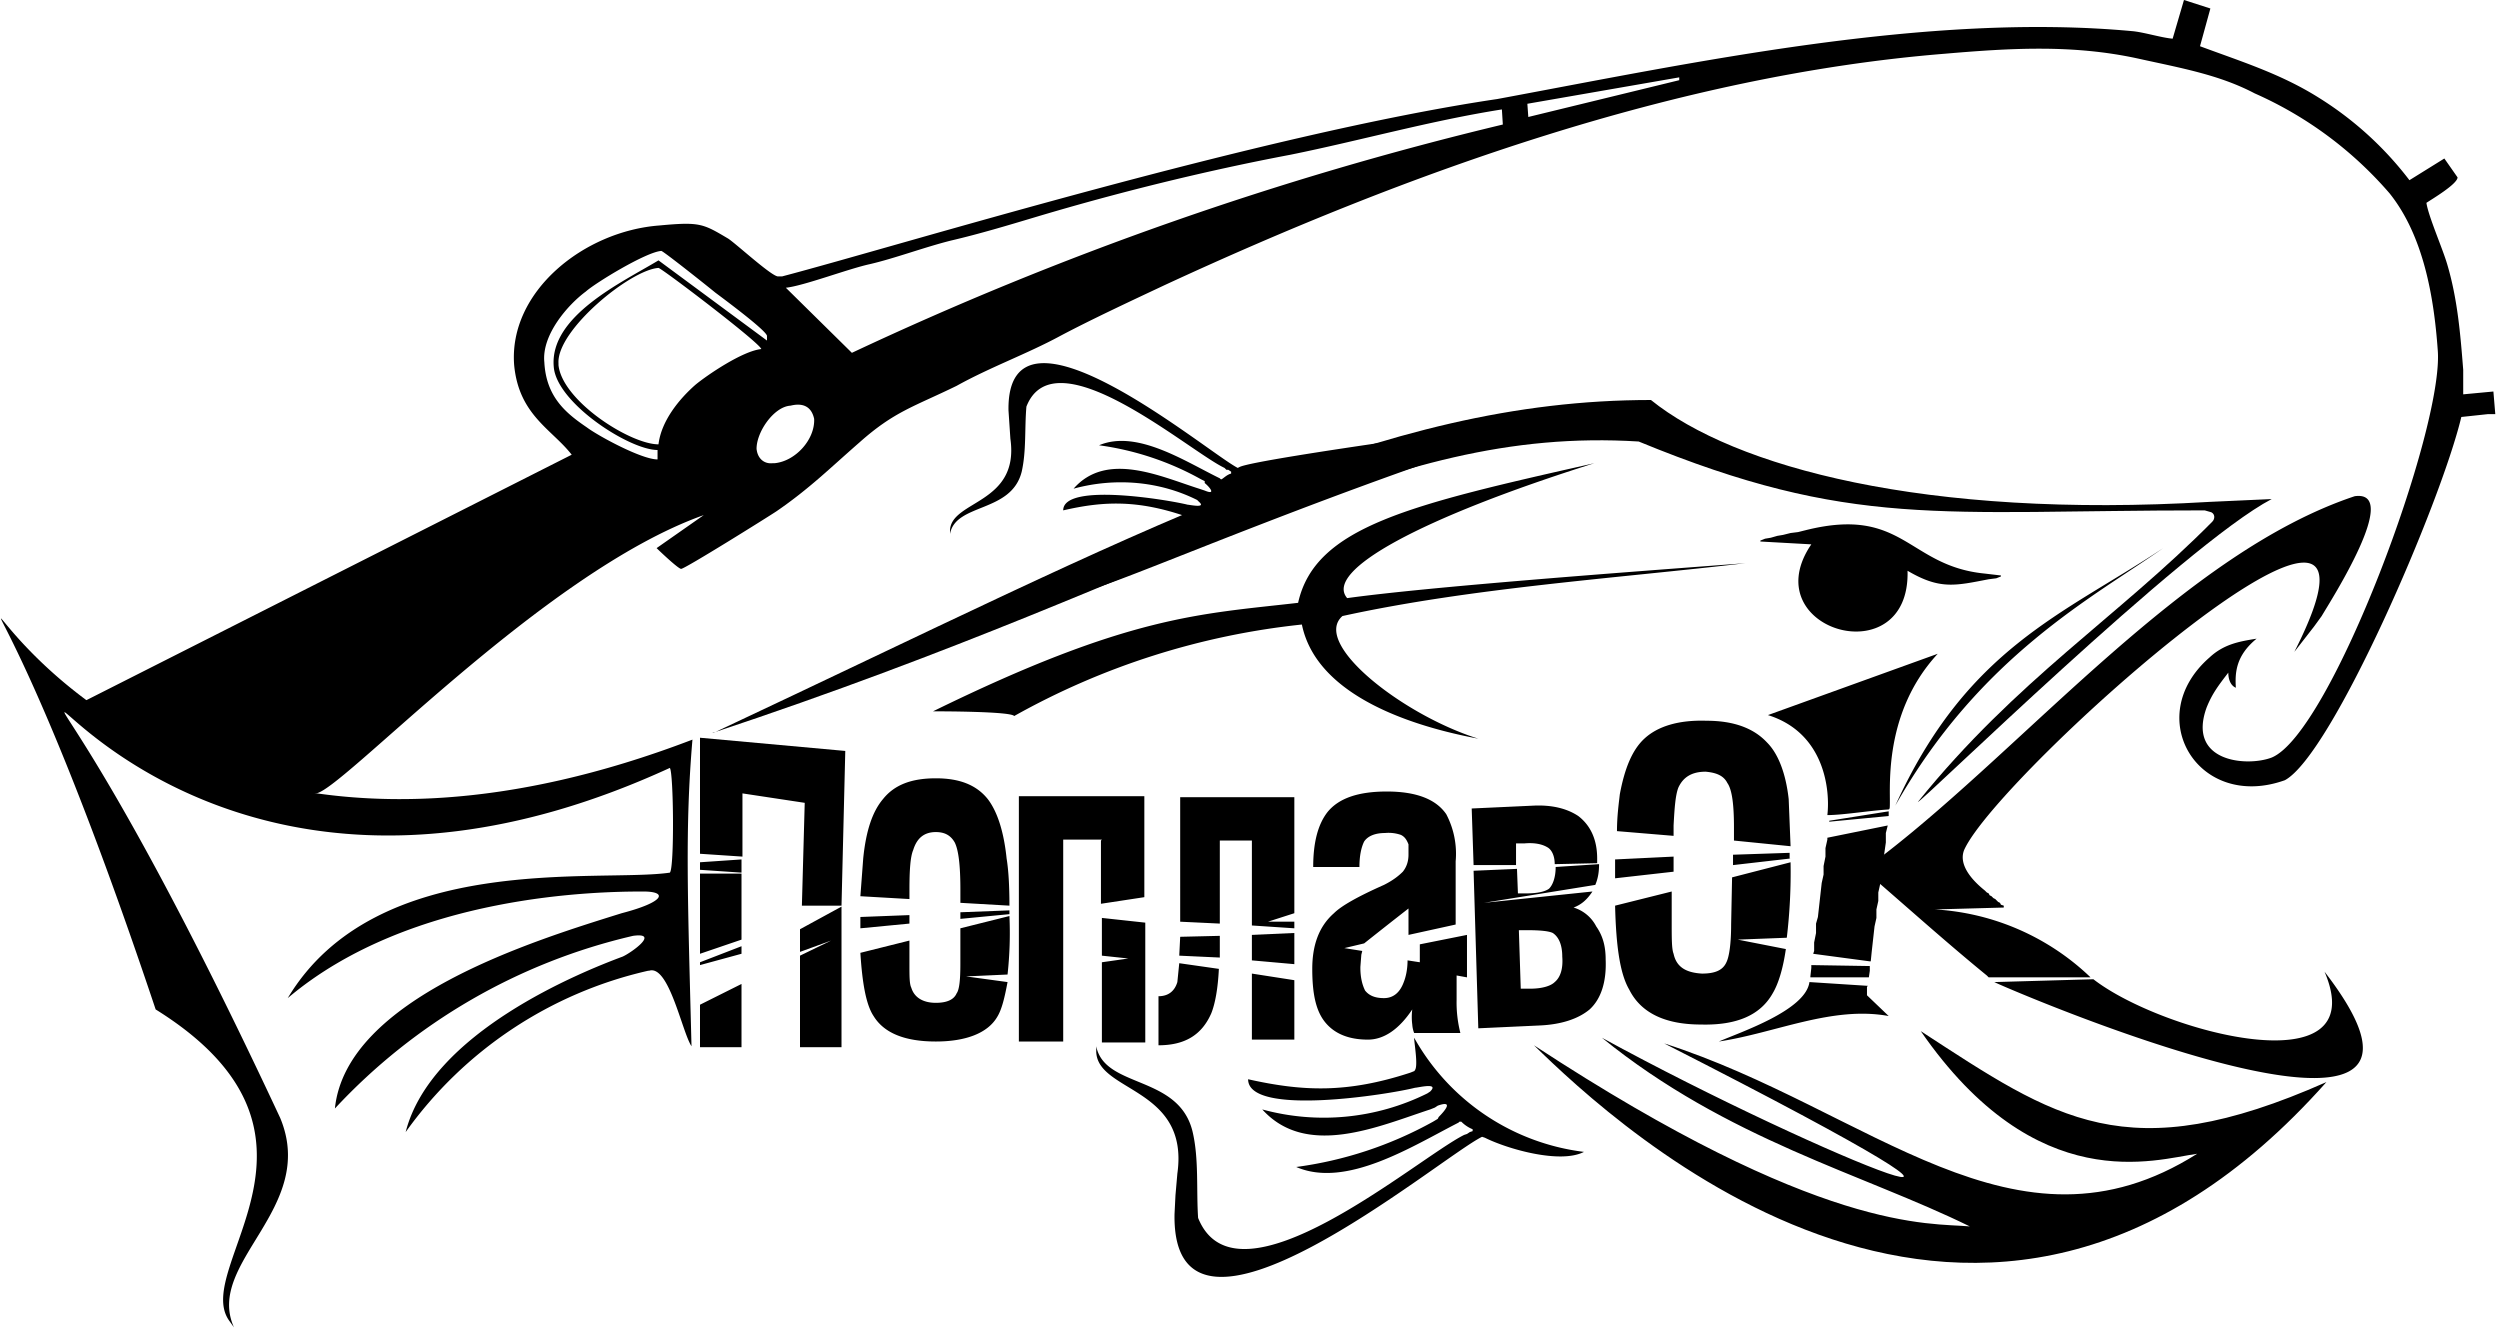
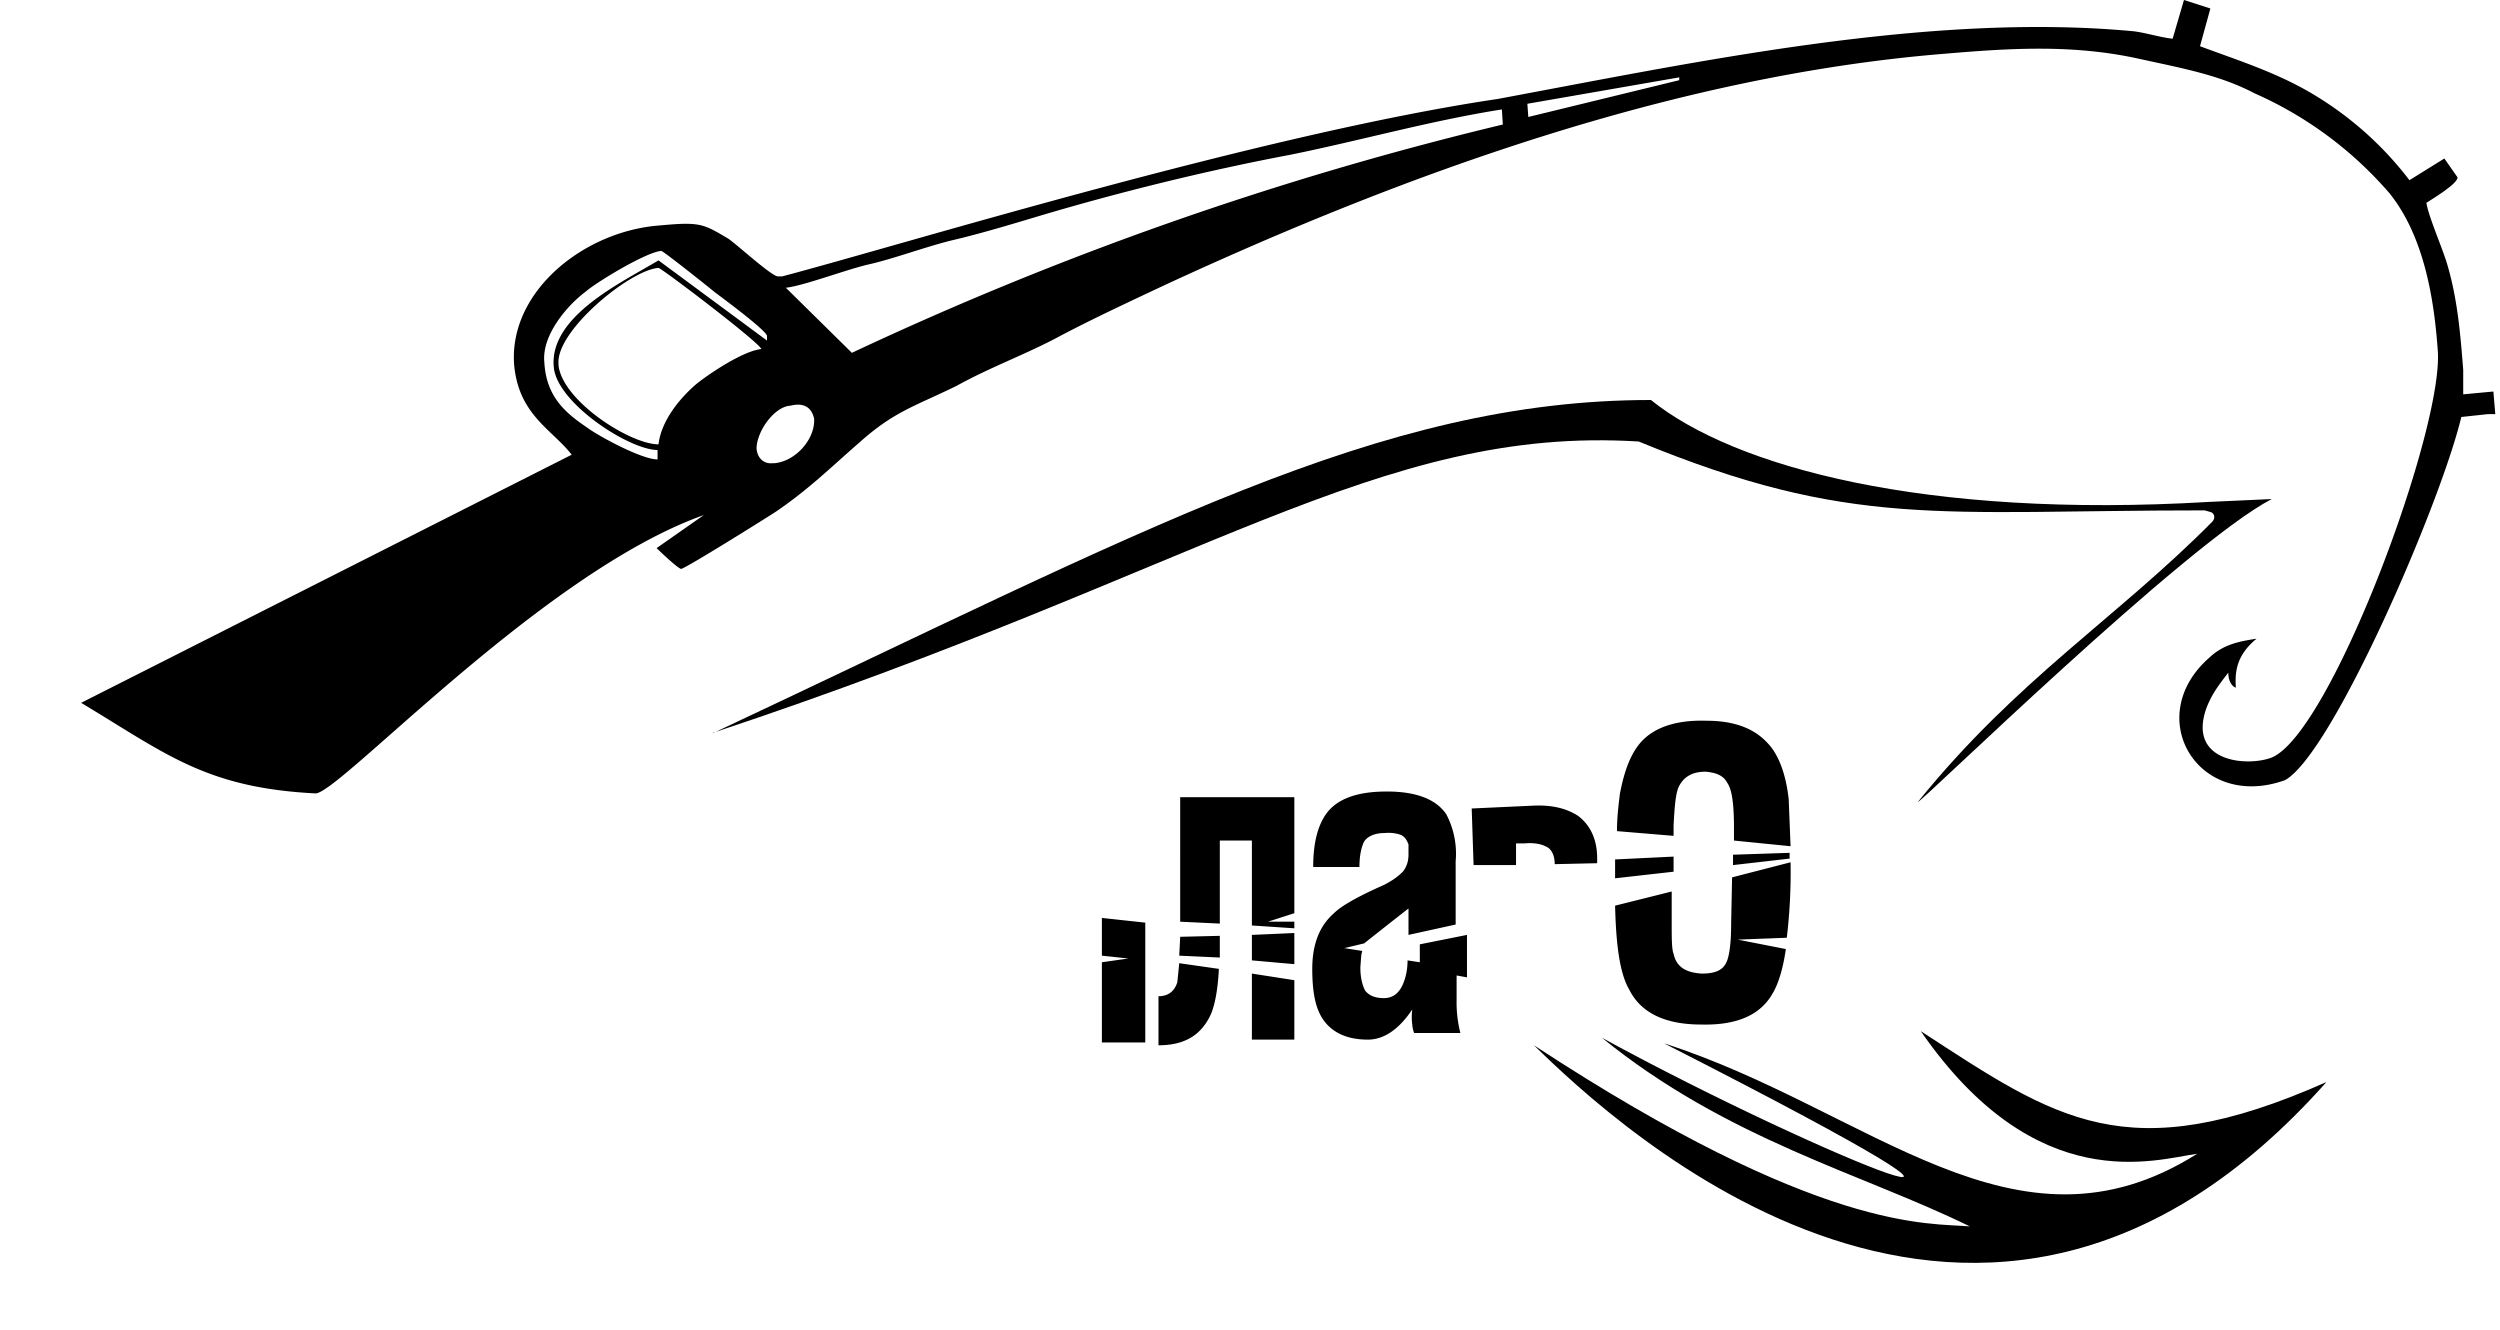
<svg xmlns="http://www.w3.org/2000/svg" width="265" height="141" fill="none">
  <defs />
-   <path fill="#000" fill-rule="evenodd" d="M156.2 92.3l4.6-.2.1 2.6h.9c1.2 0 2-.2 2.4-.5.4-.4.7-1.2.7-2.3l4.6-.3c0 .8-.1 1.5-.4 2.2l-11.8 1.9 11.5-1.2c-.6.9-1.2 1.4-2 1.7a4 4 0 012.4 2c.7 1 1 2.1 1 3.5.1 2.4-.5 4.2-1.7 5.3-1.2 1-3 1.6-5.3 1.7l-6.5.3-.5-16.7zm5 12.5h1c1.3 0 2.2-.3 2.6-.7.6-.5.9-1.4.8-2.7 0-1.3-.4-2.1-1-2.5-.4-.2-1.3-.3-2.7-.3h-.9l.2 6.2zM199.7 90.7l.2-1.4v-1l.2-.8-6.4 1.3v.2l-.2.9v.9l-.2 1v.9l-.2.9-.1.9-.1.9-.1.9-.1.9-.2.7v1l-.2 1v.9l-.1.3 6 .8h.1l.1-1 .1-.9.1-.9.1-.9.2-.9v-.9l.2-.9v-.9l.2-.9c3.8 3.3 7.5 6.6 11.3 9.7l.2.2h10.8a26 26 0 00-16.5-7.2l7.3-.2V96l-.3-.1-.1-.2-.2-.1-.2-.2-.1-.1-.2-.1-.2-.2-.2-.1-.1-.2-.2-.1-.2-.2c-1.5-1.2-2.8-2.8-2.2-4.3 3.6-8.1 49-48.5 35-21l2.1-2.7.8-1.1c1-1.7 8.5-13.4 3.5-12.7-18 6-34.6 26.2-49.9 38zm-7.7 11.6v.3l-.1.9v.1h6.2l.1-.7v-.5l-6.2-.1zm-.2 1.8c-.4 3-7.3 5.3-9.6 6.3 6-.9 12-3.8 18-2.7l-2.3-2.2v-.9l.1-.1-6.2-.4zm19.6 0c.2.2 54 23.5 35-1.1 5.3 12.4-17.3 6.4-24.5.8l-10.5.3zm-11.2-17.5V86l-6.3 1v.1l6.3-.6zm0-.8l.1-.1c.2-1.4-1-9.8 5.1-16.4l-18 6.5c6.1 1.9 6.6 8.1 6.3 10.6 1.7 0 4.6-.5 6.6-.6z" clip-rule="evenodd" />
  <path fill="#000" fill-rule="evenodd" d="M169.8 110c13.3 10.8 27.6 14.4 39 20-4.3-.4-15.7.8-46.2-19.2 8.7 8.5 47.5 45 84 3.9-21.2 9.4-28.7 3.9-43-5.4 12.3 17.8 24.9 13.6 29.3 13-19.3 12.2-34.7-4.7-56.5-11.7 48.5 24.7 16.8 12.2-6.6-.6zM75.5 77.7c52.2-17.3 70.7-32.6 98.2-30.9 22.6 9.3 31.8 7.3 60 7.3l.7.2c.4.2.4.7.1 1C224.4 65.5 213.8 72 203.3 85c0 .4 28.3-27.3 37.5-32.1l-6.6.3C204 55 183.8 49.5 175 42.4c-28.8 0-53.4 13.7-99.4 35.3z" clip-rule="evenodd" />
-   <path fill="#000" fill-rule="evenodd" d="M137.6 63.9c-10.4 1.2-17.9 1.3-38.7 11.5.6 0 8.3 0 8.6.5a79.3 79.3 0 0130.5-9.7c1.6 7.8 12.3 10.9 18.7 12.1-8-2.5-17.7-10.1-14.4-13 13.7-3 29.1-4 42.7-5.6-13.3 1-33.5 2.5-42.2 3.7-2.5-2.9 7.8-8.5 26.2-14.3-19.5 4.4-29.6 6.7-31.4 14.8zM150 113.5l-.5.2c-6.7 2.2-11.4 2-17.2.7 0 4 15 1.6 17.7.9.3 0 2.6-.6 1.6.4l-.3.2a24.7 24.7 0 01-17.5 1.7c4.7 5.2 12.3 1.8 17.8 0l.5-.2.3-.2c1.7-.6.8.5.1 1.2l-.1.2-.5.3a41 41 0 01-14.5 4.8c5.3 2.3 12.3-2.2 17.2-4.7l.1-.1h.2c.3.3.7.6 1.2.8v.2l-.3.1-.3.2-.3.1c-5 2.5-24.1 19-28.2 8.8-.2-3 .1-6.3-.6-9.2-1.5-6-9.3-4.5-10.2-9v.5c0 4.4 9.9 3.8 8.6 13l-.2 2.3-.1 2c-.3 18 28.1-6 32.6-8.2l.3.1c2.4 1.2 8 2.8 10.5 1.5a24 24 0 01-18-12.1c0 .6.5 3.3 0 3.5zM191.4 56.2l-.8.2-.8.1-.8.2-.6.1-.7.2-.6.1-.5.2v.1l5.4.3-.2.3c-5.6 8.9 10.7 13.5 10.4 2.5 3.4 2 5 1.6 8.6.9l.8-.1.5-.2V61l-1.7-.2c-8.2-.8-8.6-7.2-19-4.6zM200.9 85.4c9-15.9 21-22.1 28.4-27.3-10.7 7.1-20.8 10.6-28.4 27.3z" clip-rule="evenodd" />
  <path fill="#000" fill-rule="evenodd" d="M240.8 80.3c-2.6 1-9 .5-6.9-5.3.6-1.5 1.3-2.4 2.3-3.7 0 .8.3 1.4.8 1.6-.1-1.6 0-3.4 2.2-5.2-1.9.3-3.5.6-5 2-7.2 6.3-1.2 16.3 8 13 5-2.7 16.5-29.3 18.7-38.5l2.8-.3h.8l-.2-2.4-3.2.3v-2.6c-.3-3.8-.6-7.5-1.7-11.2-.5-1.7-2-5.1-2.2-6.5.6-.4 3.3-2 3.3-2.7l-1.4-2-3.7 2.3a36 36 0 00-9.7-8.8c-4-2.5-8.2-3.8-12.5-5.4l1.1-4-2.8-.9-1.2 4.1c-1.2-.1-3.1-.7-4.3-.8-21.7-2-46.3 3.3-67.3 7.2-25 3.7-63.6 15.6-75.8 18.8h-.4c-.6.1-4.4-3.4-5.3-4-2.7-1.6-3-1.8-7.3-1.4-8 .6-16 7-15.4 14.8.5 5.3 4 6.8 6.1 9.5l-52 26.3c9 5.4 13.2 9 24.8 9.6 2.3.3 24-23.4 41.2-29.5l-5 3.5c.3.3 2.3 2.2 2.6 2.2.4 0 9.2-5.5 10.1-6.1 3.5-2.4 5.7-4.6 8.8-7.3 3.7-3.3 5.8-3.8 10.3-6 3.6-2 7.5-3.4 11-5.3 3.4-1.8 7.7-3.8 11.1-5.4C149 18.4 177.7 8 206.1 5.7c7-.6 13.6-1 20.5.5 4.5 1 8.6 1.7 12.4 3.7a40.5 40.5 0 0114.3 10.6c3.6 4.5 4.7 11 5.1 16.6.7 8.2-11.3 40.6-17.6 43.2zM80.2 47.6c.1 1 .8 1.6 1.7 1.5h.2c2.2-.2 4.3-2.5 4.2-4.7C86 43 85 42.7 83.8 43c-1.8.1-3.7 2.9-3.6 4.7zm-22.5-9.2c.2 3.7 2.3 5.4 4.5 6.9 1.2.9 5.8 3.4 7.5 3.4v-1c-3 0-10.7-5-11-8.8-.5-5.4 7.3-9 11.1-11.3l11.5 8.5v-.5c-.1-.6-4.7-4-5.5-4.6-.6-.5-5.5-4.4-5.7-4.4-1.6.1-7 3.4-8 4.3-1.9 1.4-4.7 4.6-4.4 7.5zM161.9 11l.1 1.4 16-3.9v-.3L161.9 11zm-25.1 5.4c-9 1.7-18.3 4-27 6.6-3 .9-6 1.8-9 2.5-2.8.7-6 1.9-8.6 2.5-2.3.5-7 2.3-8.9 2.5l7 6.9a358.3 358.3 0 0169-24.2l-.1-1.6c-7.6 1.2-15 3.3-22.4 4.8zM59.2 38.5v.2c.4 3.8 7.6 8.4 10.6 8.4.3-2.5 2.2-4.8 3.9-6.3 1.2-1 5-3.6 7-3.8-.2-.7-10.6-8.6-10.9-8.6-3 .2-10.8 6.6-10.6 10.1z" clip-rule="evenodd" />
  <path fill="#000" fill-rule="evenodd" d="M180.3 108.6c-3.9 0-6.4-1.3-7.6-3.7-1-1.7-1.4-4.7-1.5-8.9l6-1.5v3.3c0 1.7 0 2.8.2 3.3.3 1.4 1.3 2 3 2.1 1.3 0 2.2-.3 2.6-1.2.3-.6.5-2 .5-4l.1-5 6.2-1.6a58.5 58.5 0 01-.4 8l-5.2.2 5.1 1c-.3 2.1-.8 3.7-1.4 4.7-1.3 2.3-3.8 3.4-7.6 3.3zm-2.9-20l-6-.5c0-1.6.2-3 .3-3.9.5-2.7 1.3-4.7 2.6-5.9 1.4-1.3 3.6-2 6.6-1.9 2.9 0 5 .8 6.4 2.3 1.2 1.2 2 3.3 2.3 6l.2 5-6-.6v-1.4c0-2.4-.2-4-.7-4.7-.4-.8-1.2-1.1-2.3-1.2-1.5 0-2.4.6-2.9 1.7-.3.8-.4 2.1-.5 4v1zm0 3.8l-6.2.7v-2l6.2-.3v1.6zm12.4-1.4l-6.1.7v-1.1l6-.2v.6zM160.8 91.7h-4.6l-.2-6 6.5-.3c2-.1 3.6.3 4.8 1.1 1.3 1 2 2.5 2 4.5v.5l-4.5.1c0-1-.4-1.6-.8-1.8-.5-.3-1.3-.5-2.4-.4h-.9v2.3zM144.2 102.6c0 1 .2 1.8.5 2.4.4.5 1 .8 2 .8s1.7-.6 2.1-1.7c.2-.5.4-1.3.4-2.3l1.3.2v-.4-1.5l5-1v4.5l-1.1-.2v2.6a13.2 13.2 0 00.4 3.5h-4.9a3 3 0 01-.2-.9 6.3 6.3 0 010-1.6c-1.4 2.1-3 3.2-4.7 3.2-2 0-3.5-.6-4.5-1.8-1-1.2-1.4-3-1.4-5.7 0-2.5.7-4.5 2.3-5.9.8-.8 2.6-1.8 5.3-3 1-.5 1.6-1 2-1.4.4-.5.6-1.1.6-1.8v-1.1c-.2-.5-.4-.8-.8-1a4 4 0 00-1.7-.2c-1 0-1.8.3-2.2.9-.3.6-.5 1.5-.5 2.7h-4.9c0-2.6.5-4.5 1.5-5.8 1.2-1.5 3.3-2.2 6.3-2.2 3.1 0 5.2.8 6.3 2.4a9 9 0 011 5V98l-5 1.1v-2.8a577.4 577.4 0 00-4.7 3.7l-2.1.5 1.9.3-.1.4-.1 1.3zM129.3 99.5v2l-4.3-.2.1-2 4.2-.1v.3zM137.2 102.2l-4.5-.4v-2.7l4.5-.2v3.3zM132.7 110.2v-7l4.5.7v6.3h-4.5zM124.8 104.1l.2-2 4.2.6c-.1 2.1-.4 3.7-.8 4.7-1 2.3-2.8 3.4-5.6 3.4v-5.2c1 0 1.7-.5 2-1.5zM137.2 84.5v12.3l-2.8.9h2.8v.7l-4.5-.3v-9h-3.4v8.8l-4.2-.2V84.5h12.1zM116.8 110.4V102l2.8-.4-2.8-.3v-4l4.6.5v12.7h-4.6z" clip-rule="evenodd" />
-   <path fill="#000" fill-rule="evenodd" d="M116.8 89h-4.1v21.4H108v-26h13.3v10.7l-4.6.7v-6.7zM107 96.9l-5.2.5v-.7l5.2-.2v.4zM96.4 97.9l-5.2.5v-1.2l5.2-.2v.9zM96.4 95.3l-5.2-.3.3-4c.3-3 1-5 2.1-6.3 1.2-1.5 3-2.2 5.6-2.2 2.5 0 4.3.7 5.5 2.2 1 1.3 1.7 3.4 2 6.3.2 1.2.3 2.9.3 5l-5.2-.3v-1.4c0-2.6-.2-4.2-.6-5-.4-.7-1-1.1-2-1.1-1.2 0-2 .6-2.4 1.9-.3.7-.4 2.1-.4 4.2v1zM99.2 110.4c-3.3 0-5.5-.9-6.6-2.7-.8-1.2-1.2-3.5-1.4-6.7l5.2-1.3v2.5c0 1.3 0 2.1.2 2.5.3 1 1.2 1.6 2.6 1.6 1.1 0 1.9-.3 2.2-1 .3-.4.4-1.5.4-3.1v-3.8l5.2-1.3a40.2 40.2 0 01-.2 6.2l-4.4.2 4.4.6c-.3 1.6-.6 2.9-1.1 3.7-1 1.7-3.3 2.6-6.5 2.6zM89.2 96v15h-4.4v-9.7l3.3-1.6-3.3 1.2v-2.4l4.4-2.4zM74.2 90.5V78.2l15.4 1.4-.4 16.4H85l.3-10.9-6.6-1v6.7l-4.5-.3z" clip-rule="evenodd" />
-   <path fill="#000" fill-rule="evenodd" d="M74.2 92.2v-.8l4.4-.3v1.4l-4.4-.3zM74.2 101v-8.4h4.4v7l-4.4 1.5zM74.2 102.3v-.3l4.4-1.7v.8l-4.4 1.2zM78.6 111h-4.4v-4.5l4.4-2.2v6.6zM68.7 102.9A43.4 43.4 0 0043 120c2.7-10.6 18.7-17 23-18.6.9-.4 4-2.6 1.1-2.2a62.4 62.4 0 00-31.6 18.3c1.2-11.7 21.1-17.8 30.4-20.7 4.6-1.2 4.9-2.3 2.3-2.3-4.5 0-24.6.2-37.7 11.3 9.4-15.7 33-12.2 40.5-13.3.5-.4.4-10.7 0-11.1C4.4 112-12.1 29 29.7 118.5c4 9.6-8 15.3-4.9 22.2l-.5-.7c-4.1-5.7 13.4-19.8-7.8-33-30.6-91.5-22 1.6 56.9-28.6-.8 9.4-.5 16.7-.1 32.5-1-1.5-2.4-8.7-4.5-8zM125.9 54.8l-.3-.1c-5-1.7-8.6-1.6-12.9-.6 0-3 11.2-1.1 13.2-.6.2 0 2 .4 1.2-.3l-.2-.2c-4-2-8.7-2.4-13.1-1.2 3.5-4 9.2-1.3 13.3 0l.3.1.3.1c1.2.5.6-.3 0-.8V51l-.4-.2a30.6 30.6 0 00-10.8-3.6c4-1.7 9.1 1.7 12.8 3.5l.1.1h.1c.3-.2.6-.5 1-.6V50l-.3-.2h-.2l-.2-.2c-3.8-1.8-18-14.2-21-6.5-.2 2.3 0 4.7-.5 6.9-1.1 4.4-7 3.3-7.6 6.6v-.3c0-3.3 7.4-2.8 6.4-9.8L107 45l-.1-1.5c-.2-13.5 21 4.4 24.3 6.1l.2-.1c1.8-.9 32.1-5 34.2-5.2-23.5 7.3-44.5 16.5-49.4 18 0-.5 10-7.3 9.7-7.5z" clip-rule="evenodd" />
</svg>